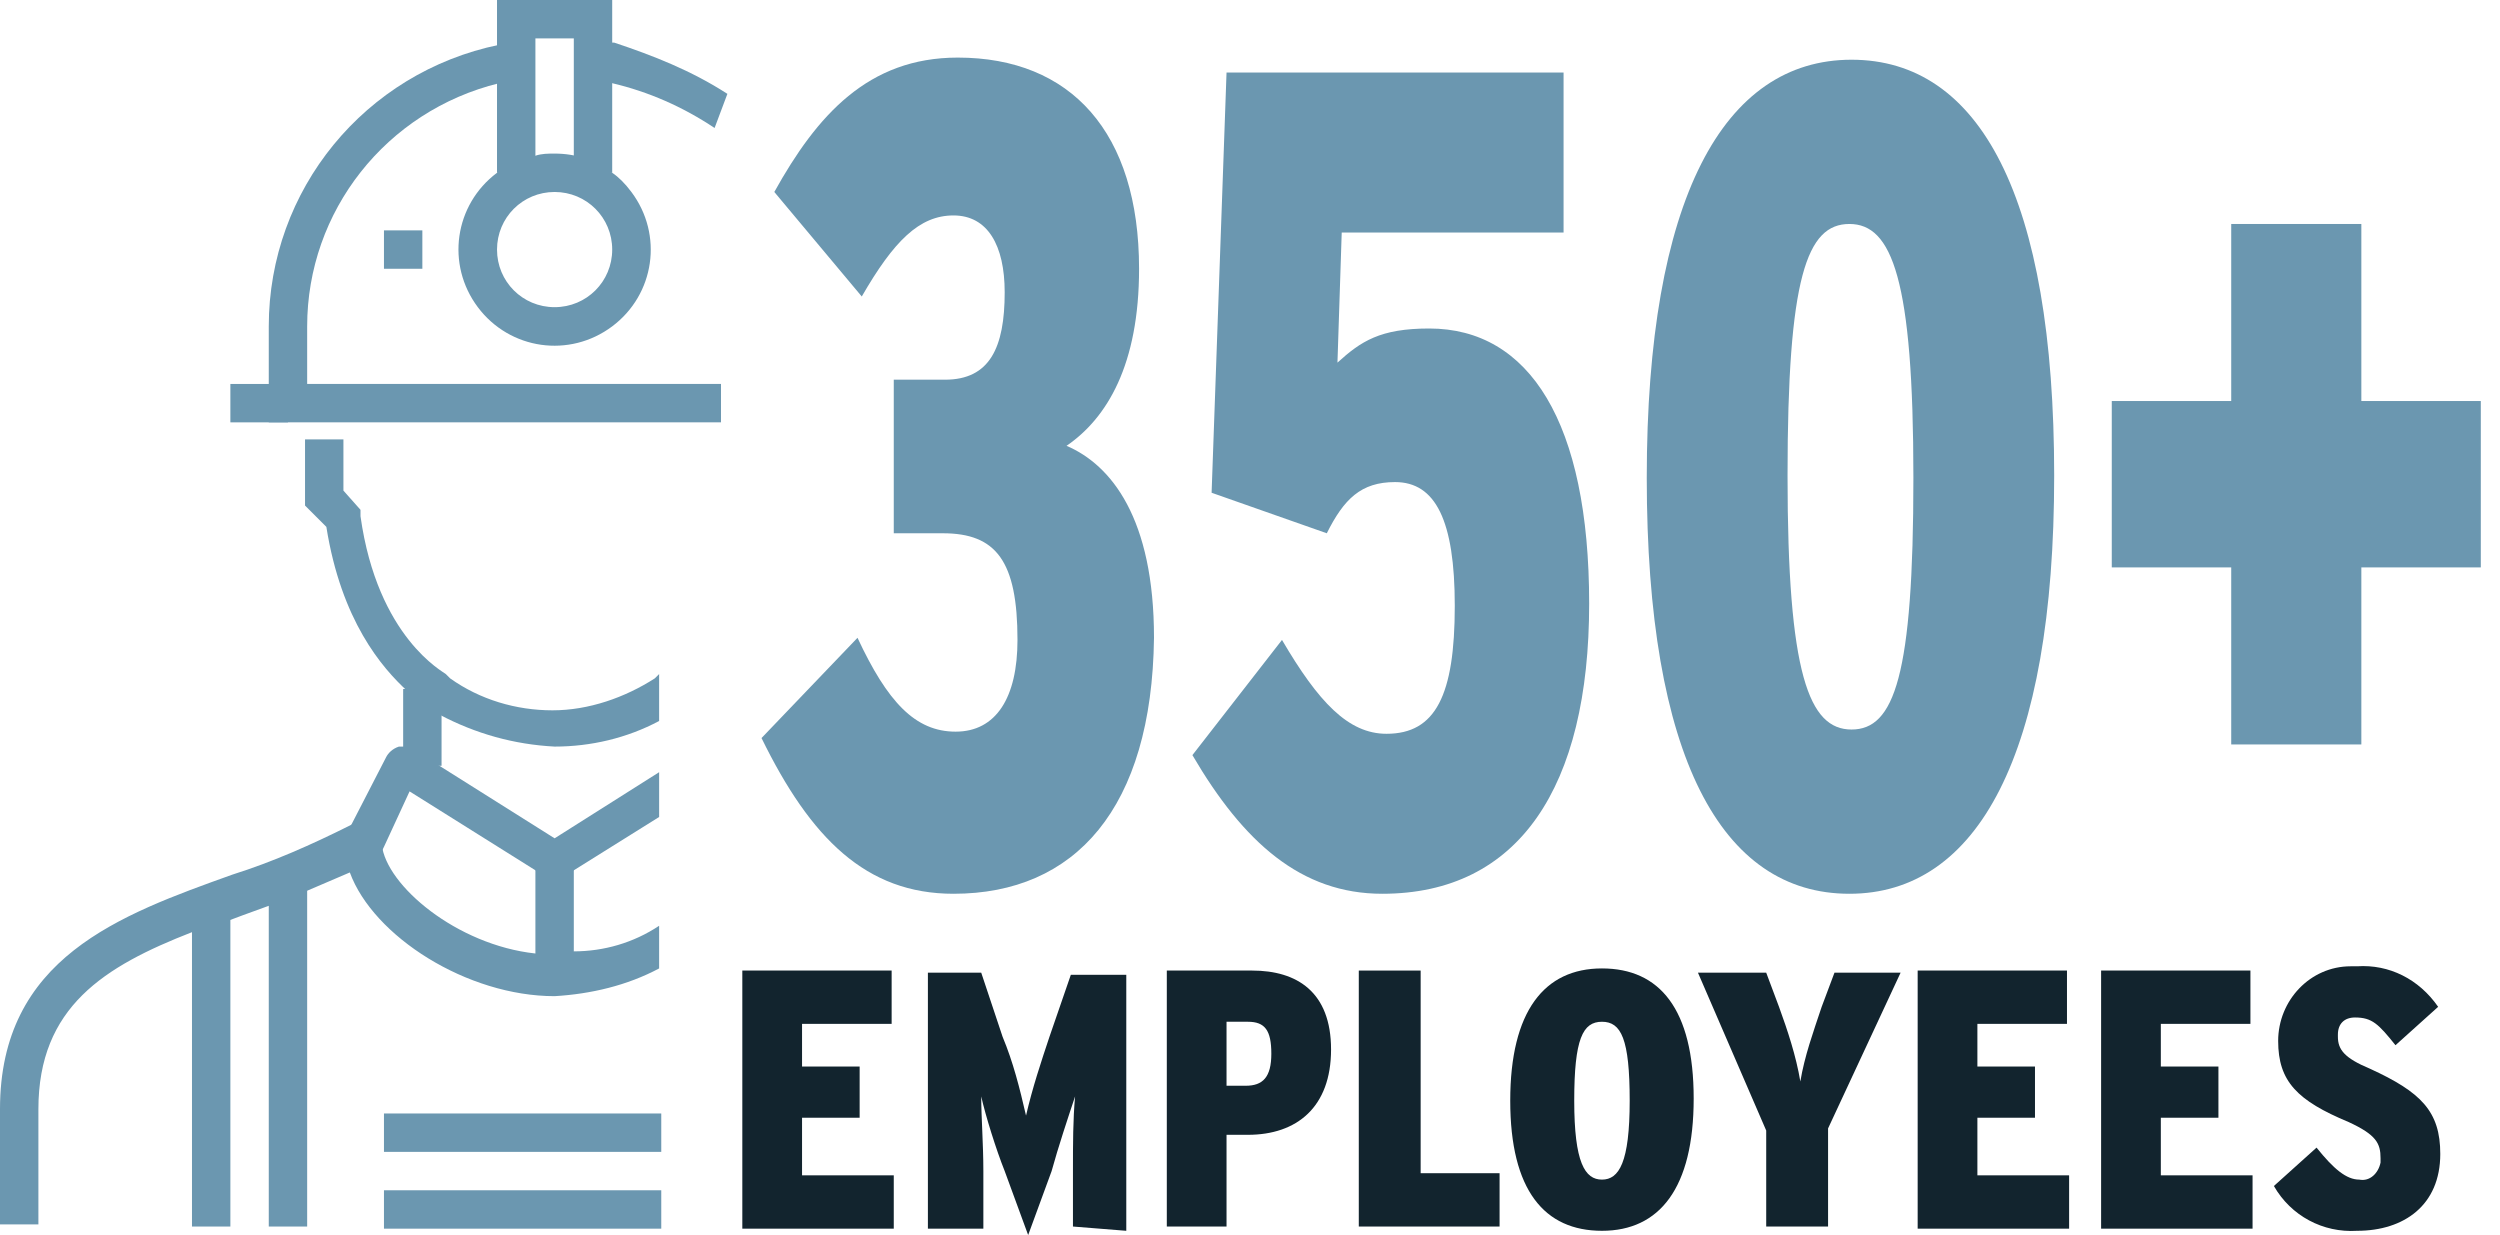
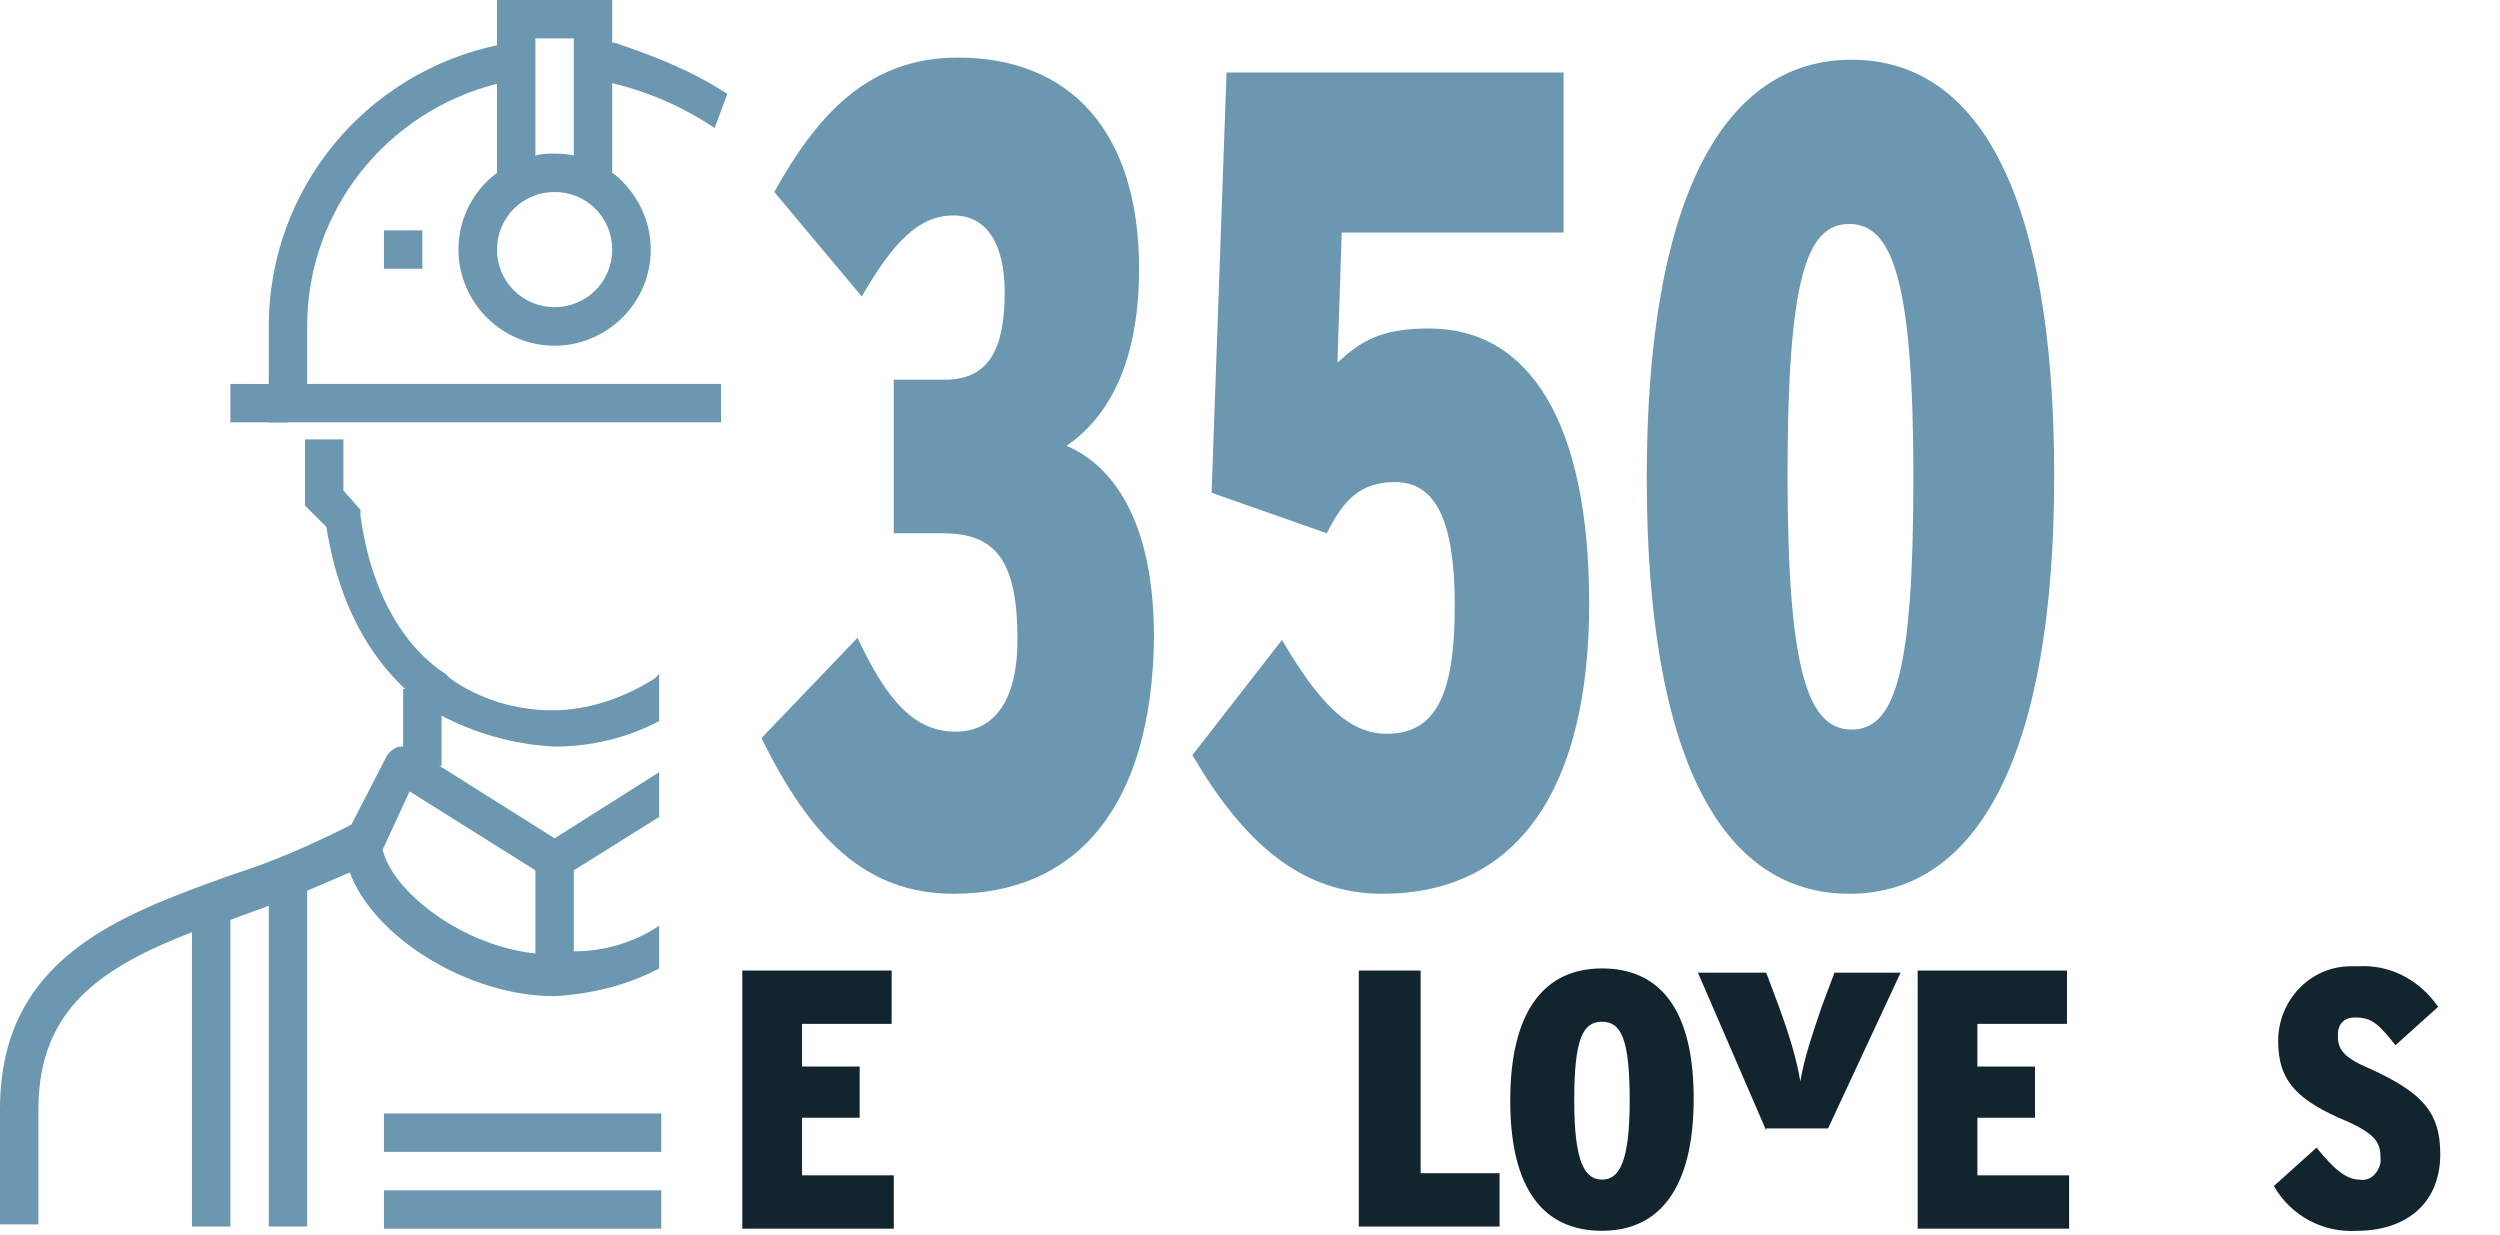
<svg xmlns="http://www.w3.org/2000/svg" version="1.1" id="Layer_1" x="0px" y="0px" viewBox="0 0 117.2 57.9" style="enable-background:new 0 0 117.2 57.9;" xml:space="preserve">
  <style type="text/css">
	.st0{fill:#12242E;}
	.st1{fill:#6B97B0;}
</style>
  <title>Asset 41</title>
  <g id="Layer_2_1_">
    <g id="ART">
      <path class="st0" d="M34.8,57.5v-12h7V48h-4.2v2h2.7v2.4h-2.7v2.7h4.3v2.5H34.8z" />
-       <path class="st0" d="M50.3,57.5v-2.6c0-1.3,0-2.4,0.1-3.5c-0.3,0.9-0.8,2.4-1.1,3.5l-1.1,3l-1.1-3c-0.4-1-0.9-2.6-1.1-3.5    c0,1,0.1,2.2,0.1,3.5v2.7h-2.6v-12H46l1,3c0.5,1.2,0.8,2.4,1.1,3.7c0.3-1.3,0.7-2.5,1.1-3.7l1-2.9h2.6v12L50.3,57.5z" />
-       <path class="st0" d="M58.5,53.2h-1v4.3h-2.8v-12h4c2.1,0,3.7,1,3.7,3.7S60.8,53.2,58.5,53.2z M58.5,47.9h-1v3h0.9    c0.8,0,1.2-0.4,1.2-1.5S59.3,47.9,58.5,47.9L58.5,47.9z" />
      <path class="st0" d="M63.7,57.5v-12h2.9V55h3.7v2.5L63.7,57.5z" />
      <path class="st0" d="M75.1,57.7c-2.7,0-4.3-1.9-4.3-6.1s1.6-6.2,4.3-6.2s4.3,1.9,4.3,6.1S77.8,57.7,75.1,57.7z M75.1,47.9    c-0.9,0-1.3,0.8-1.3,3.7s0.5,3.7,1.3,3.7s1.3-0.8,1.3-3.7S76,47.9,75.1,47.9L75.1,47.9z" />
-       <path class="st0" d="M85.7,52.9v4.6h-2.9V53l-3.2-7.4h3.2l0.6,1.6c0.4,1.1,0.8,2.3,1,3.5c0.2-1.2,0.6-2.3,1-3.5l0.6-1.6h3.1    L85.7,52.9z" />
+       <path class="st0" d="M85.7,52.9h-2.9V53l-3.2-7.4h3.2l0.6,1.6c0.4,1.1,0.8,2.3,1,3.5c0.2-1.2,0.6-2.3,1-3.5l0.6-1.6h3.1    L85.7,52.9z" />
      <path class="st0" d="M89.9,57.5v-12h7V48h-4.2v2h2.7v2.4h-2.7v2.7H97v2.5H89.9z" />
-       <path class="st0" d="M98.5,57.5v-12h7V48h-4.2v2h2.7v2.4h-2.7v2.7h4.3v2.5H98.5z" />
      <path class="st0" d="M110.5,57.7c-1.6,0.1-3.1-0.7-3.9-2.1l2-1.8c0.8,1,1.4,1.5,2,1.5c0.5,0.1,0.9-0.3,1-0.8c0-0.1,0-0.1,0-0.2    c0-0.7-0.2-1.1-1.5-1.7c-2.4-1-3.3-1.9-3.3-3.8c0-1.9,1.5-3.5,3.4-3.5c0.1,0,0.2,0,0.3,0c1.5-0.1,2.9,0.6,3.8,1.9l-2,1.8    c-0.8-1-1.1-1.3-1.9-1.3c-0.5,0-0.8,0.3-0.8,0.8c0,0,0,0,0,0.1c0,0.6,0.3,1,1.5,1.5c2.4,1.1,3.3,2,3.3,4    C114.4,56.5,112.7,57.7,110.5,57.7z" />
      <rect x="18.9" y="32.3" class="st1" width="1.8" height="3.6" />
      <path class="st1" d="M30.9,31.6L30.9,31.6v2.2c-1.5,0.8-3.2,1.2-4.9,1.2c-1.9-0.1-3.7-0.6-5.4-1.5c-0.2-0.1-0.4-0.3-0.5-0.4    c-0.4-0.2-0.7-0.5-1-0.7c-1.2-1.1-3.1-3.3-3.8-7.7l-1-1v-3.1h1.8V23l0.8,0.9l0,0.3c0.8,5.7,3.9,7.3,4,7.4l0.2,0.2    c1.4,1,3.1,1.5,4.8,1.5c1.7,0,3.4-0.6,4.8-1.5L30.9,31.6z" />
      <path class="st1" d="M30.9,43.4v2c-1.5,0.8-3.2,1.2-4.9,1.3c-4.1,0-8.5-2.8-9.6-5.8c-0.7,0.3-1.4,0.6-2.1,0.9s-1.2,0.5-1.8,0.7    l-1.1,0.4l-0.8,0.3L9,43.7c-4.1,1.6-7.2,3.5-7.2,8.3v5.4H0v-5.4c0-7.1,5.6-9.1,10.9-11c1.9-0.6,3.7-1.4,5.5-2.3l0.2-0.1    c0.3-0.2,0.6-0.2,0.9,0c0.3,0.2,0.4,0.5,0.4,0.8c0,0.1,0,0.1,0,0.2l0,0c0.2,1.9,3.5,4.7,7.2,5.1c0.3,0,0.6,0,0.9,0    c0.3,0,0.6,0,0.9-0.1C28.3,44.6,29.7,44.2,30.9,43.4z" />
      <path class="st1" d="M26,39.3l4.9-3.1v2.1l-4,2.5l-0.4,0.3c-0.1,0.1-0.3,0.1-0.5,0.1c-0.2,0-0.3-0.1-0.5-0.1l-0.4-0.3l-5.9-3.7    L18,39.7l0,0l-0.1,0.2l-1.6-0.8l0.1-0.3l1.7-3.3c0.1-0.2,0.3-0.4,0.6-0.5h0.2c0.2,0,0.3,0,0.5,0.1l1.2,0.8L26,39.3z" />
      <rect x="25.1" y="40.4" class="st1" width="1.8" height="5.4" />
      <rect x="9" y="43.1" class="st1" width="1.8" height="14.4" />
      <rect x="12.6" y="41.3" class="st1" width="1.8" height="16.2" />
      <path class="st1" d="M34.1,4.4L33.5,6c-1.5-1-3.1-1.7-4.8-2.1c-0.3-0.1-0.7-0.1-1-0.2L28,1.9c0.3,0,0.5,0.1,0.8,0.1    C30.6,2.6,32.4,3.3,34.1,4.4z" />
      <path class="st1" d="M33.8,18v1.8H12.6v-4.5c0-6.4,4.5-11.9,10.8-13.2C23.6,2,23.9,2,24.1,1.9l0.3,1.8c-0.3,0-0.7,0.1-1,0.2    c-5.3,1.3-9,6-9,11.4V18H33.8z" />
      <rect x="10.8" y="18" class="st1" width="2.7" height="1.8" />
      <path class="st1" d="M28.7,8.1L28.7,8.1C27.9,7.5,27,7.2,26,7.2c-0.3,0-0.6,0-0.9,0.1c-0.6,0.1-1.3,0.4-1.8,0.8    c-2,1.5-2.4,4.3-0.9,6.3c1.5,2,4.3,2.4,6.3,0.9S31.1,11,29.6,9C29.3,8.6,29,8.3,28.7,8.1L28.7,8.1z M26,14.4    c-1.5,0-2.7-1.2-2.7-2.7c0-1.5,1.2-2.7,2.7-2.7c1.5,0,2.7,1.2,2.7,2.7S27.5,14.4,26,14.4L26,14.4z" />
      <rect x="18" y="55.8" class="st1" width="13" height="1.8" />
      <rect x="18" y="52.2" class="st1" width="13" height="1.8" />
      <polygon class="st1" points="28.7,8.1 26.9,8.1 26.9,1.8 25.1,1.8 25.1,8.1 23.3,8.1 23.3,0 28.7,0   " />
      <rect x="18" y="10.8" class="st1" width="1.8" height="1.8" />
    </g>
  </g>
  <g>
    <path class="st1" d="M44.7,41.9c-4.1,0-6.7-2.6-9-7.3l4.5-4.7c1.4,3,2.7,4.4,4.6,4.4c1.9,0,2.9-1.6,2.9-4.3c0-3.7-1-5-3.5-5h-2.3   v-7.2h2.4c2.1,0,2.8-1.5,2.8-4.1c0-2.2-0.8-3.6-2.4-3.6c-1.6,0-2.8,1.2-4.3,3.8l-4.1-4.9c2-3.6,4.4-6.3,8.6-6.3   c5.3,0,8.5,3.5,8.5,9.9c0,4.5-1.5,7-3.4,8.3c2.1,0.9,4.1,3.4,4.1,9C54,37.9,50.4,41.9,44.7,41.9z" />
    <path class="st1" d="M64.8,41.9c-3.8,0-6.5-2.4-8.9-6.5l4.2-5.4c1.7,2.9,3.1,4.4,4.9,4.4c2.3,0,3.2-1.8,3.2-6c0-4-0.9-5.8-2.8-5.8   c-1.6,0-2.4,0.8-3.2,2.4l-5.4-1.9l0.7-19.7h15.8v7.5H62.9l-0.2,6.1c1.1-1,2-1.6,4.3-1.6c4.7,0,7.5,4.4,7.5,12.9   C74.5,36.9,71.2,41.9,64.8,41.9z" />
    <path class="st1" d="M86.7,41.9c-6,0-9.5-6.4-9.5-19.5c0-13.1,3.6-19.6,9.6-19.6c6,0,9.5,6.4,9.5,19.5   C96.3,35.4,92.7,41.9,86.7,41.9z M86.7,10.5c-2,0-2.9,2.5-2.9,11.8c0,9.3,1,11.9,3,11.9c2,0,2.9-2.5,2.9-11.8S88.7,10.5,86.7,10.5z   " />
-     <path class="st1" d="M110.7,26.6v8.3h-6.1v-8.3h-5.6v-7.8h5.6v-8.3h6.1v8.3h5.6v7.8H110.7z" />
  </g>
</svg>